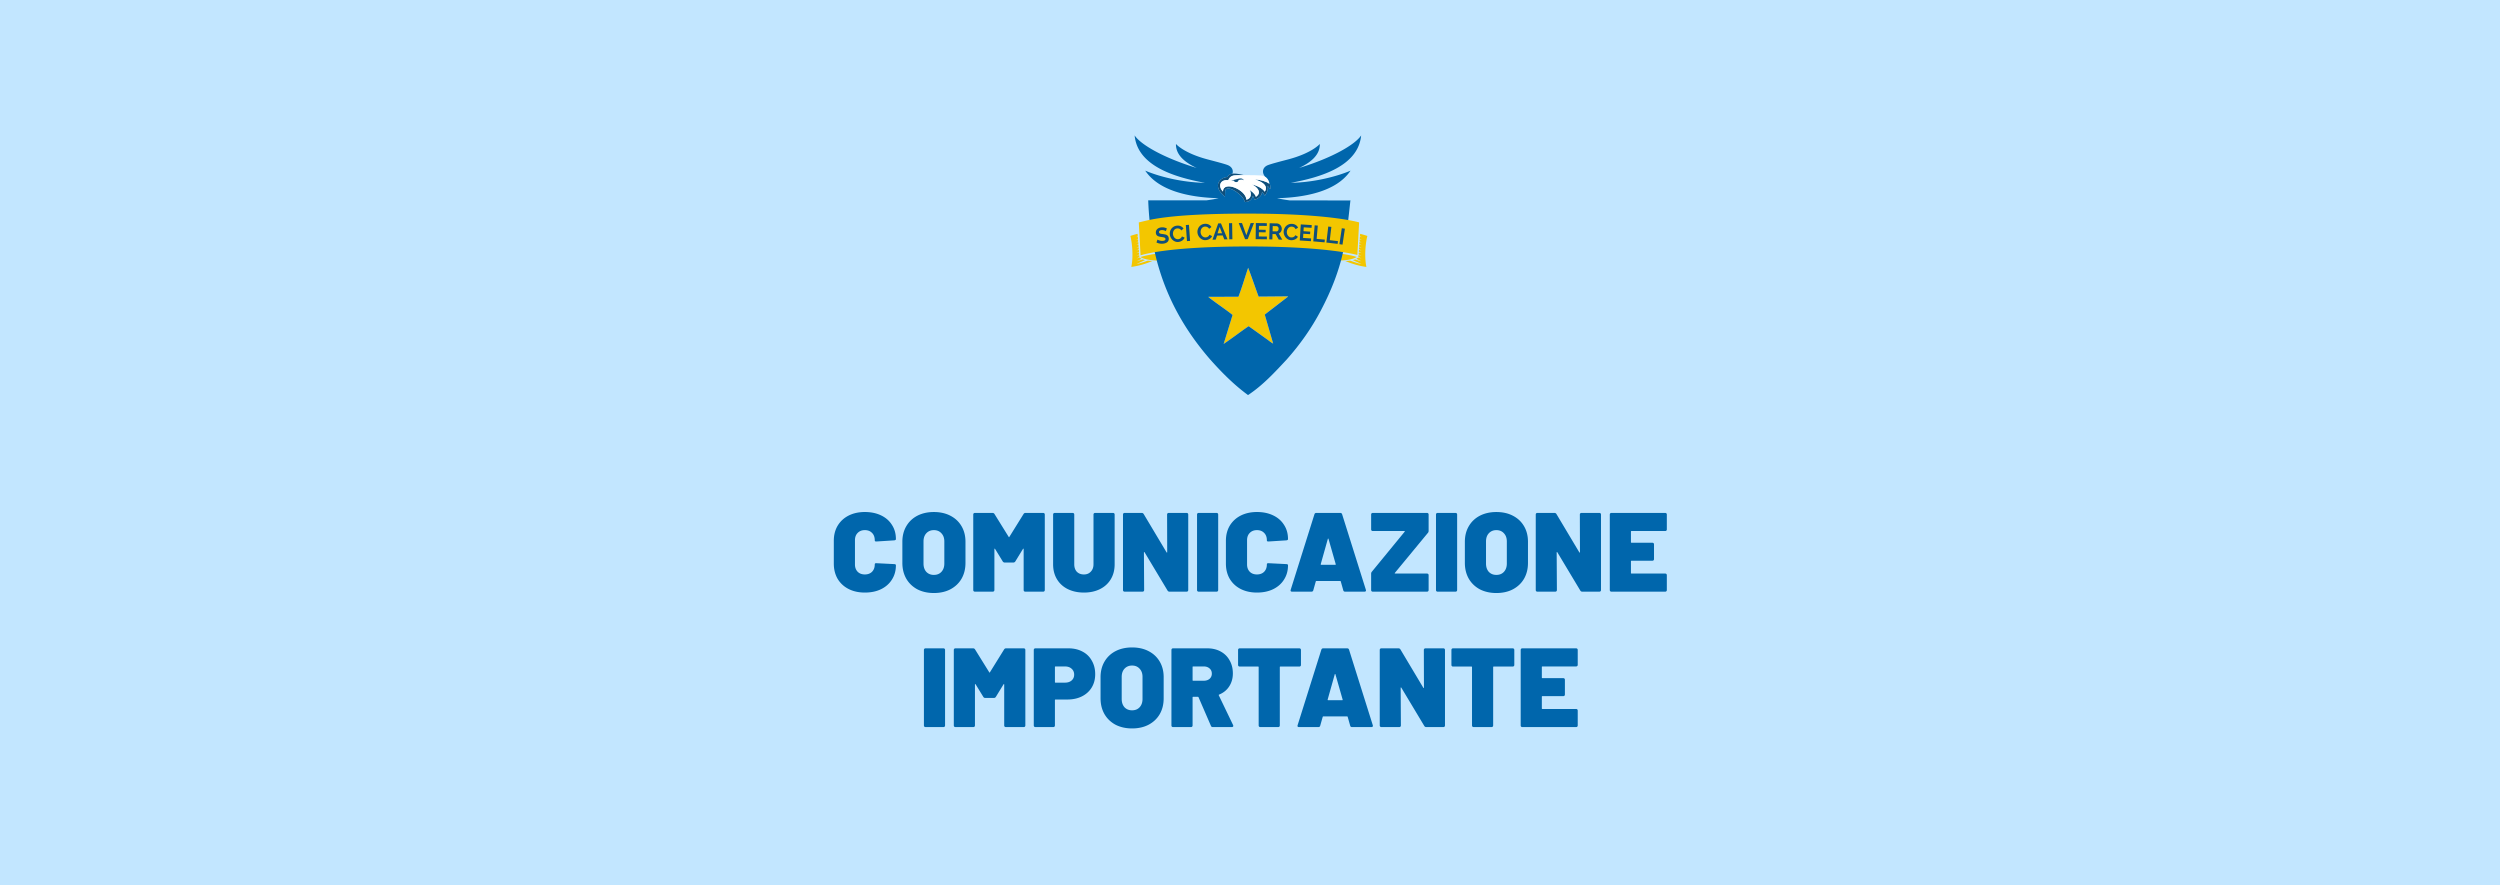
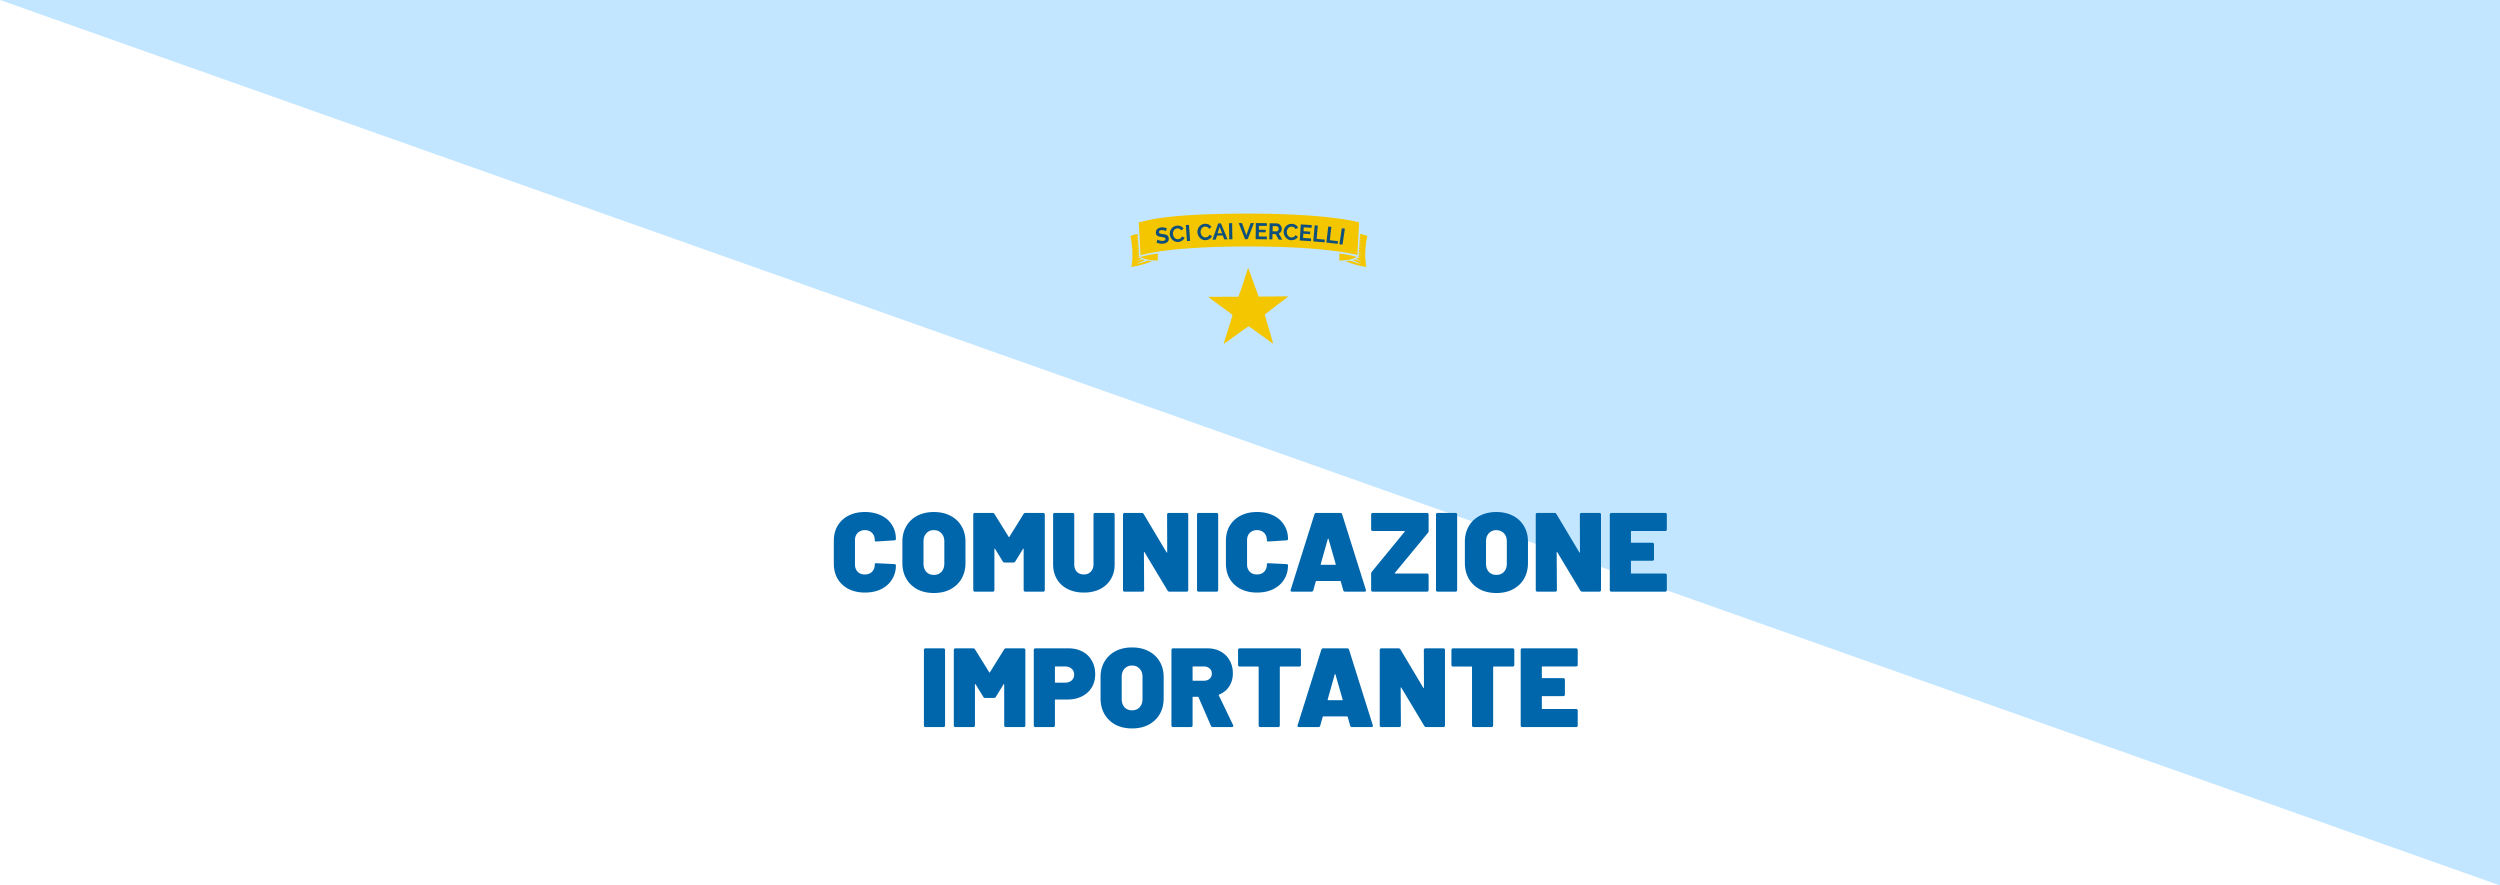
<svg xmlns="http://www.w3.org/2000/svg" width="1200" height="425" fill="none">
-   <path fill="#c2e6ff" d="M0 0h1200v425H0z" />
+   <path fill="#c2e6ff" d="M0 0h1200v425z" />
  <g clip-path="url(#A)">
    <g fill="#f3c600">
      <path d="M547.339 123.362s2.257 1.618 8.44 1.708c-.196-.853 0-3.384 0-3.384s-5.234.658-8.44 1.676zm103.903 0c-3.345-1.16-8.4-1.676-8.4-1.676s.197 2.531 0 3.384c6.152-.09 8.4-1.708 8.4-1.708zm-47.105 18.998l-5.024-13.848c-1.544 4.644-2.961 9.416-4.657 13.909-4.906-.045-9.622.099-14.521.061 3.618 2.938 7.947 5.697 11.703 8.701l-4.289 13.909c3.956-2.641 7.959-5.766 12.009-8.517l8.823 6.311c.983.705 1.871 1.52 2.941 2.022l-4.044-13.909c3.414-2.754 7.226-5.528 10.662-8.21.212-.166.572-.444.489-.552l-14.092.123z" />
    </g>
-     <path d="M648.263 81.911c-7.928 3.359-19.137 5.728-28.627 5.833 14.19-2.603 32.325-7.954 33.717-22.744-2.877 4.375-13.774 10.753-29.773 15.623 5.194-2.461 10.063-6.015 9.933-11.522 0 0-3.671 4.374-15.218 7.42-5.078 1.329-7.929 2.097-9.556 2.695-2.992 1.09-3.131 3.938-1.3 5.777.914.64 1.366 1.536 1.586 2.22.549.779.822 1.911.729 3.59l-1.367-1.667c.027.104.066.222.092.338a4.57 4.57 0 0 1-.495 3.034l-.82 1.419-.951-1.315c-.117-.156-.286-.313-.469-.456.014.482-.117.977-.389 1.445-.431.756-1.277 1.458-2.071 1.835l-1.107.547-.35-1.185c-.092-.221-.314-.546-.47-.754-.273 1.367-1.223 2.512-2.903 2.825l-.846.156-.326-.781c-.559-1.34-2.09-2.935-3.656-4.01-.802-.658-2.254-1.366-3.165-1.64-.573-.156-1.354-.221-1.862.143-.39.287-.521.769-.533 1.237l-.078 2.473-1.732-1.77c-1.302-1.328-2.148-3.346-1.302-5.142.742-1.55 2.643-2.551 4.257-2.564.404-1.009 1.263-1.463 2.358-1.601.546-1.635-.202-3.4-2.488-4.218-1.653-.586-4.491-1.341-9.399-2.63-11.561-3.046-15.219-7.42-15.219-7.42-.143 5.507 4.726 9.061 9.933 11.522C558.397 75.753 547.5 69.375 544.623 65c1.38 14.789 19.515 20.14 33.718 22.744-9.504-.105-20.712-2.474-28.628-5.833 6.926 10.35 22.796 12.915 35.28 13.228-1.921.424-3.921.768-5.924 1.027l-27.926-.019c1.177 33.979 13.437 57.602 29.768 76.428 5.531 6.203 11.369 12.098 18.142 17.059 7.143-4.726 12.819-10.919 18.548-17.059 6.328-7.119 11.889-14.923 16.45-23.626 4.579-8.734 8.618-18.326 10.9-29.244 1.537-7.36 2.35-15.251 3.249-23.558h-.136c-.079.035-.102.045-.203.068l-28.737-.02a68.77 68.77 0 0 1-6.154-1.055c12.484-.312 28.368-2.877 35.293-13.227zm-30.523 60.877l-10.662 8.211 4.045 13.908c-1.071-.502-1.959-1.316-2.941-2.022l-8.824-6.311c-4.05 2.752-8.053 5.876-12.009 8.517l4.289-13.909c-3.756-3.004-8.085-5.763-11.703-8.701l14.522-.061c1.696-4.492 3.113-9.264 4.656-13.908 1.753 4.537 3.324 9.257 5.025 13.847l14.092-.123c.082.109-.278.387-.49.552z" fill="#0066ac" />
-     <path d="M589.211 84.972c-1.614.013-3.515 1.015-4.257 2.564-.846 1.796 0 3.814 1.302 5.142l1.732 1.771.078-2.473c.013-.469.143-.95.534-1.237.507-.364 1.288-.299 1.862-.143.91.274 2.362.982 3.164 1.64 1.567 1.075 3.097 2.669 3.657 4.01l.326.781.846-.156c1.679-.313 2.629-1.459 2.903-2.825.156.208.377.533.469.754l.351 1.185 1.107-.547c.794-.377 1.64-1.08 2.07-1.835a2.72 2.72 0 0 0 .39-1.445c.182.143.352.3.469.456l.95 1.315.82-1.419c.495-.86.703-2.07.495-3.034l-.091-.338 1.367 1.667c.092-1.679-.18-2.811-.729-3.59.184.574.208.999.208.999-.976-.989-4.83-2.096-6.808-2.031 7.641 2.357 4.634 5.806 4.634 5.806-1.21-1.784-4.101-3.033-6.171-3.476 2.461 1.172 5.104 3.854 1.94 5.976-.338-1.419-2.044-2.63-3.02-3.346 1.041 1.731.781 4.257-1.549 4.699-.195-4.777-11.079-9.347-11.248-3.905-2.435-2.486-1.497-5.832 2.551-5.468.377-.963 1.211-2.096 2.982-2.278.69-.077 2.543-.119 4.643-.13-1.928-.418-4.024-.89-5.619-.69-1.095.136-1.953.591-2.358 1.6z" fill="#0f4f7b" />
-     <path d="M589.563 86.468c-4.049-.364-4.986 2.981-2.552 5.467.169-5.442 11.053-.872 11.248 3.905 2.33-.442 2.591-2.968 1.549-4.699.977.716 2.682 1.927 3.021 3.346 3.163-2.121.52-4.803-1.94-5.976 2.069.443 4.96 1.692 6.17 3.476 0 0 3.008-3.45-4.634-5.806 1.979-.065 5.832 1.042 6.808 2.031 0 0-.023-.425-.208-.999-.221-.684-.672-1.58-1.587-2.22-.531-.372-1.218-.658-2.11-.764-1.066-.126-4.898-.185-8.14-.169-2.1.011-3.953.053-4.644.13-1.77.182-2.604 1.315-2.981 2.278zm7.564.104c-.873-.689-1.732-.39-2.63-.143-.117 1.328-1.992 1.185-2.187.299-.43-.064-.899-.078-1.315-.22 2.291.091 4.726-2.004 6.132.065z" fill="#fff" />
-     <path d="M590.995 86.507c.416.142.885.156 1.315.22.195.886 2.07 1.029 2.187-.299.898-.247 1.757-.547 2.63.143-1.406-2.069-3.841.026-6.132-.064z" fill="#0f4f7b" />
    <g fill="#f3c600">
      <path d="M550.966 125.104c-1.158.412-3.933 1.368-5.412 1.617l4.037-1.864c-.373-.09-.741-.201-1.088-.338l-2.949.907 2.373-1.178c-.324-.174-.608-.381-.84-.622l-1.503.415 1.302-.66-.065-.953-1.267.339 1.246-.632-.067-.964-1.209.322 1.189-.603-.069-.975-1.149.305 1.129-.575-.072-.985-1.087.286 1.068-.544-.074-.997-1.023.268 1.004-.513-.078-1.009-.956.247.938-.48-.081-1.02-.887.227.869-.447-.086-1.032-.813.204.795-.408-.108-1.214s-1.758.42-3.468 1.019c.665 2.279 1.649 9.278.475 14.868 5.558-.72 10.166-2.877 10.166-2.877s-1.007.023-2.24-.134zm101.409-18.348s-13.757-4.223-53.098-4.223c-40.389 0-48.587 3.401-52.66 4.223l.854 15.827s11.531-4.279 51.778-4.279c37.26 0 51.38 3.851 52.281 4.088l.845-15.636zm3.972 6.506c-1.71-.6-3.468-1.02-3.468-1.02l-.104 1.148.926.474-.944-.244-.084 1.007.998.511a13.19 13.19 0 0 1-1.019-.266l-.079.995 1.068.544c-.313-.065-.687-.165-1.088-.287l-.076.984 1.135.577c-.331-.068-.728-.176-1.156-.306l-.072.973 1.198.607c-.347-.071-.766-.186-1.219-.325l-.07.961 1.26.639a14.81 14.81 0 0 1-1.281-.345l-.068.95 1.319.667c-.378-.077-.842-.206-1.341-.362l-.065.94 1.376.697c-.393-.082-.878-.218-1.398-.382l-.065.931 1.434.724c-.445-.092-1.009-.254-1.608-.448a3.26 3.26 0 0 1-.808.619l2.445 1.214c-.787-.162-1.942-.544-3.023-.933-.334.137-.689.249-1.053.341 1.045.579 2.296 1.025 4.076 1.886-1.494-.25-4.314-1.225-5.447-1.629-1.279.17-2.338.147-2.338.147s4.606 2.158 10.164 2.878c-1.174-5.59-.19-12.589.475-14.867z" />
    </g>
    <g fill="#0f4f7b">
      <path d="M559.604 110.947a1.79 1.79 0 0 0-.302-.169c-.145-.069-.318-.132-.52-.19s-.418-.101-.649-.128a2.67 2.67 0 0 0-.692.003c-.411.054-.707.17-.889.348a.76.76 0 0 0-.218.678c.021.158.076.285.166.379s.211.172.366.232a2.8 2.8 0 0 0 .574.144l.788.105 1.064.189a2.8 2.8 0 0 1 .835.329 1.8 1.8 0 0 1 .573.556c.148.226.244.516.291.868.054.411.023.772-.093 1.084a1.97 1.97 0 0 1-.533.791 2.76 2.76 0 0 1-.855.514c-.331.128-.684.217-1.059.266-.576.077-1.156.065-1.741-.034s-1.121-.276-1.609-.534l.489-1.373a2.1 2.1 0 0 0 .385.208 5.38 5.38 0 0 0 .641.234c.244.074.511.128.802.163a3.49 3.49 0 0 0 .878-.006c.821-.109 1.197-.425 1.127-.951-.021-.166-.087-.3-.196-.403s-.255-.186-.439-.25a3.95 3.95 0 0 0-.658-.155l-.853-.129c-.38-.052-.713-.12-.999-.203a2.53 2.53 0 0 1-.731-.332c-.202-.138-.362-.307-.479-.508s-.197-.448-.236-.744c-.052-.389-.025-.744.079-1.066a2.1 2.1 0 0 1 .5-.835c.228-.235.505-.428.83-.577a3.74 3.74 0 0 1 1.07-.301c.54-.071 1.048-.052 1.524.057a5.61 5.61 0 0 1 1.268.443l-.499 1.297zm1.904 1.567c-.043-.471-.002-.943.126-1.418a3.82 3.82 0 0 1 .629-1.301 3.77 3.77 0 0 1 1.112-.989c.45-.268.974-.429 1.574-.485.71-.066 1.337.033 1.883.296s.968.632 1.268 1.108l-1.077.899a1.97 1.97 0 0 0-.419-.514c-.159-.135-.325-.238-.499-.309s-.355-.119-.539-.142-.364-.026-.537-.01c-.377.035-.697.141-.961.319a2.16 2.16 0 0 0-.64.655c-.162.26-.276.548-.341.864s-.084.626-.056.929a3 3 0 0 0 .254.967 2.61 2.61 0 0 0 .538.788 2.3 2.3 0 0 0 .769.508 1.98 1.98 0 0 0 .938.133 2.47 2.47 0 0 0 .536-.116c.184-.061.357-.146.518-.256s.307-.245.438-.407.23-.352.298-.569l1.291.591a2.33 2.33 0 0 1-.455.814c-.208.242-.447.452-.719.631a3.95 3.95 0 0 1-.885.432 4.07 4.07 0 0 1-.943.208c-.55.051-1.063-.019-1.541-.208s-.897-.455-1.261-.797-.66-.741-.888-1.198-.365-.931-.411-1.423zm8.236 3.219l-.547-7.717 1.5-.107.548 7.718-1.501.106zm5.023-4.271c-.022-.471.042-.941.192-1.41a3.8 3.8 0 0 1 .689-1.269 3.79 3.79 0 0 1 1.157-.937c.462-.246.994-.383 1.596-.411.711-.032 1.333.096 1.867.384s.938.677 1.214 1.167l-1.117.847c-.112-.213-.243-.391-.395-.533s-.314-.253-.484-.333-.349-.135-.532-.166-.362-.044-.536-.036c-.377.018-.702.109-.974.274a2.16 2.16 0 0 0-.67.625 2.61 2.61 0 0 0-.381.846 3.11 3.11 0 0 0-.1.926c.016.341.085.667.208.978s.29.581.501.812.458.412.744.544.596.191.93.175c.174-.007.354-.037.541-.09a2.1 2.1 0 0 0 .53-.231 2.07 2.07 0 0 0 .457-.386c.138-.155.246-.341.324-.555l1.262.651a2.32 2.32 0 0 1-.493.792c-.219.232-.468.43-.747.596a3.99 3.99 0 0 1-.904.39 4.06 4.06 0 0 1-.952.163c-.552.025-1.062-.068-1.53-.279s-.875-.497-1.222-.856a4.2 4.2 0 0 1-.831-1.238c-.207-.466-.321-.946-.344-1.44zm9.967-4.213l1.329-.035 3.148 7.655-1.547.042-.771-1.909-2.701.072-.656 1.948-1.548.041 2.746-7.814zm1.859 4.704l-1.149-3.011-1.03 3.069 2.179-.058zm3.447 2.916l-.119-7.736 1.504-.023.118 7.736-1.503.023zm6.116-7.804l2.105 5.848 2.058-5.856 1.58-.004-3.002 7.743-1.264.003-3.057-7.73 1.58-.004zm11.951 6.484l-.016 1.319-5.372-.063.09-7.736 5.274.061-.015 1.318-3.77-.043-.022 1.863 3.258.038-.014 1.22-3.258-.038-.024 2.016 3.869.045zm1.131 1.339l.199-7.735 3.421.089c.355.009.682.092.98.248s.552.36.763.609a2.76 2.76 0 0 1 .491.841c.116.312.17.624.161.936-.012.501-.149.954-.411 1.357s-.608.692-1.041.862l1.69 2.954-1.689-.043-1.513-2.634-1.481-.038-.067 2.593-1.503-.039zm1.604-3.872l1.884.049a.79.79 0 0 0 .389-.089c.122-.062.227-.148.318-.258s.162-.242.217-.393.084-.314.089-.488c.005-.181-.02-.349-.074-.503a1.33 1.33 0 0 0-.224-.404c-.096-.115-.206-.205-.331-.27a.87.87 0 0 0-.385-.102l-1.819-.047-.064 2.505zm5.315.13c.021-.472.126-.935.317-1.388a3.81 3.81 0 0 1 .799-1.203c.343-.349.755-.625 1.236-.83s1.024-.294 1.626-.267c.711.03 1.32.213 1.825.548s.874.758 1.106 1.27l-1.188.744a1.99 1.99 0 0 0-.347-.566c-.138-.155-.289-.28-.452-.374a2.12 2.12 0 0 0-.515-.213 2.42 2.42 0 0 0-.53-.083c-.378-.017-.71.045-.996.185a2.17 2.17 0 0 0-.722.563c-.196.235-.348.505-.456.81a3.11 3.11 0 0 0-.181.913 3.01 3.01 0 0 0 .12.993 2.62 2.62 0 0 0 .427.853 2.3 2.3 0 0 0 .693.608c.273.157.577.243.91.258a2.43 2.43 0 0 0 .548-.042c.19-.035.373-.096.547-.184a2.03 2.03 0 0 0 .49-.343 1.71 1.71 0 0 0 .372-.524l1.199.761a2.32 2.32 0 0 1-.561.744 3.41 3.41 0 0 1-.797.528c-.294.14-.606.242-.936.308a4.04 4.04 0 0 1-.963.078c-.552-.024-1.051-.162-1.498-.414a3.95 3.95 0 0 1-1.142-.961c-.314-.388-.553-.824-.717-1.308s-.235-.971-.214-1.464zm13.171 3.308l-.084 1.316-5.361-.343.493-7.721 5.263.336-.084 1.316-3.762-.24-.119 1.859 3.252.208-.078 1.218-3.252-.208-.128 2.012 3.86.247zm1.049 1.405l.672-7.708 1.498.131-.558 6.394 3.93.342-.114 1.314-5.428-.473zm6.279.565l.905-7.684 1.493.176-.75 6.375 3.918.461-.155 1.309-5.411-.637zm6.262.784l1.15-7.651 1.487.223-1.15 7.651-1.487-.223z" />
    </g>
  </g>
  <path d="M415.131 284.432c-2.952 0-5.562-.576-7.83-1.728-2.232-1.152-3.978-2.772-5.238-4.86-1.224-2.124-1.836-4.572-1.836-7.344v-10.908c0-2.736.612-5.148 1.836-7.236 1.26-2.088 3.006-3.708 5.238-4.86 2.268-1.152 4.878-1.728 7.83-1.728s5.544.54 7.776 1.62c2.268 1.08 4.014 2.61 5.238 4.59 1.26 1.944 1.89 4.212 1.89 6.804 0 .324-.27.522-.81.594l-8.532.54h-.162c-.432 0-.648-.198-.648-.594 0-1.476-.432-2.646-1.296-3.51-.864-.9-2.016-1.35-3.456-1.35s-2.592.45-3.456 1.35c-.864.864-1.296 2.034-1.296 3.51v11.61c0 1.44.432 2.61 1.296 3.51.864.864 2.016 1.296 3.456 1.296s2.592-.432 3.456-1.296c.864-.9 1.296-2.07 1.296-3.51 0-.216.072-.378.216-.486s.342-.144.594-.108l8.532.432c.54.036.81.216.81.54 0 2.592-.63 4.878-1.89 6.858-1.224 1.98-2.97 3.528-5.238 4.644-2.232 1.08-4.824 1.62-7.776 1.62zm33.123.216c-2.988 0-5.634-.594-7.938-1.782-2.268-1.224-4.032-2.916-5.292-5.076-1.26-2.196-1.89-4.734-1.89-7.614v-10.152c0-2.808.63-5.292 1.89-7.452s3.024-3.834 5.292-5.022c2.304-1.188 4.95-1.782 7.938-1.782 3.024 0 5.67.594 7.938 1.782 2.304 1.188 4.086 2.862 5.346 5.022s1.89 4.644 1.89 7.452v10.152c0 2.88-.63 5.418-1.89 7.614-1.26 2.16-3.042 3.852-5.346 5.076-2.268 1.188-4.914 1.782-7.938 1.782zm0-8.694c1.512 0 2.718-.486 3.618-1.458.936-1.008 1.404-2.34 1.404-3.996v-10.584c0-1.656-.468-2.97-1.404-3.942-.9-1.008-2.106-1.512-3.618-1.512-1.476 0-2.682.504-3.618 1.512-.9.972-1.35 2.286-1.35 3.942V270.5c0 1.656.45 2.988 1.35 3.996.936.972 2.142 1.458 3.618 1.458zm43.043-29.214a1.06 1.06 0 0 1 .972-.54h8.424c.252 0 .45.072.594.216s.216.342.216.594v36.18c0 .252-.072.45-.216.594s-.342.216-.594.216h-8.532c-.252 0-.45-.072-.594-.216s-.216-.342-.216-.594v-19.602c0-.144-.036-.216-.108-.216-.072-.036-.144 0-.216.108l-3.672 5.994a1.06 1.06 0 0 1-.972.54h-4.104a1.06 1.06 0 0 1-.972-.54l-3.672-5.994c-.072-.108-.144-.144-.216-.108-.072 0-.108.072-.108.216v19.602c0 .252-.072.45-.216.594s-.342.216-.594.216h-8.532c-.252 0-.45-.072-.594-.216s-.216-.342-.216-.594v-36.18c0-.252.072-.45.216-.594s.342-.216.594-.216h8.424a1.06 1.06 0 0 1 .972.54l6.804 10.962c.108.216.216.216.324 0l6.804-10.962zm28.991 37.692c-2.916 0-5.508-.558-7.776-1.674-2.232-1.116-3.96-2.7-5.184-4.752s-1.836-4.428-1.836-7.128V247.01c0-.252.072-.45.216-.594s.342-.216.594-.216h8.532c.252 0 .45.072.594.216s.216.342.216.594v23.868c0 1.476.414 2.664 1.242 3.564.864.864 1.998 1.296 3.402 1.296 1.368 0 2.466-.45 3.294-1.35.864-.9 1.296-2.07 1.296-3.51V247.01c0-.252.072-.45.216-.594s.342-.216.594-.216h8.532c.252 0 .45.072.594.216s.216.342.216.594v23.868c0 2.7-.612 5.076-1.836 7.128s-2.952 3.636-5.184 4.752-4.806 1.674-7.722 1.674zm39.916-37.422c0-.252.072-.45.216-.594s.342-.216.594-.216h8.532c.252 0 .45.072.594.216s.216.342.216.594v36.18c0 .252-.072.45-.216.594s-.342.216-.594.216h-8.154a1.06 1.06 0 0 1-.972-.54l-11.016-18.36c-.072-.108-.144-.144-.216-.108-.072 0-.108.072-.108.216l.108 17.982c0 .252-.072.45-.216.594s-.342.216-.594.216h-8.532c-.252 0-.45-.072-.594-.216s-.216-.342-.216-.594v-36.18c0-.252.072-.45.216-.594s.342-.216.594-.216H548a1.06 1.06 0 0 1 .972.54l10.962 18.36c.072.108.144.162.216.162.072-.036.108-.126.108-.27l-.054-17.982zM575.389 284c-.252 0-.45-.072-.594-.216s-.216-.342-.216-.594v-36.18c0-.252.072-.45.216-.594s.342-.216.594-.216h8.532c.252 0 .45.072.594.216s.216.342.216.594v36.18c0 .252-.072.45-.216.594s-.342.216-.594.216h-8.532zm27.951.432c-2.952 0-5.562-.576-7.83-1.728-2.232-1.152-3.978-2.772-5.238-4.86-1.224-2.124-1.836-4.572-1.836-7.344v-10.908c0-2.736.612-5.148 1.836-7.236 1.26-2.088 3.006-3.708 5.238-4.86 2.268-1.152 4.878-1.728 7.83-1.728s5.544.54 7.776 1.62c2.268 1.08 4.014 2.61 5.238 4.59 1.26 1.944 1.89 4.212 1.89 6.804 0 .324-.27.522-.81.594l-8.532.54h-.162c-.432 0-.648-.198-.648-.594 0-1.476-.432-2.646-1.296-3.51-.864-.9-2.016-1.35-3.456-1.35s-2.592.45-3.456 1.35c-.864.864-1.296 2.034-1.296 3.51v11.61c0 1.44.432 2.61 1.296 3.51.864.864 2.016 1.296 3.456 1.296s2.592-.432 3.456-1.296c.864-.9 1.296-2.07 1.296-3.51 0-.216.072-.378.216-.486s.342-.144.594-.108l8.532.432c.54.036.81.216.81.54 0 2.592-.63 4.878-1.89 6.858-1.224 1.98-2.97 3.528-5.238 4.644-2.232 1.08-4.824 1.62-7.776 1.62zm42.337-.432c-.504 0-.81-.234-.918-.702l-1.188-4.212c-.072-.144-.162-.216-.27-.216h-11.448c-.108 0-.198.072-.27.216l-1.188 4.212c-.108.468-.414.702-.918.702h-9.234c-.648 0-.882-.306-.702-.918l11.394-36.234c.144-.432.45-.648.918-.648h11.448c.468 0 .774.216.918.648l11.394 36.234c.036.072.054.18.054.324 0 .396-.252.594-.756.594h-9.234zm-11.718-13.23c-.036.216.036.324.216.324h6.75c.216 0 .288-.108.216-.324l-3.456-12.096c-.036-.108-.09-.162-.162-.162s-.126.054-.162.162l-3.402 12.096zM658.954 284c-.252 0-.45-.072-.594-.216s-.216-.342-.216-.594v-7.83c0-.36.126-.684.378-.972l15.714-19.17c.072-.072.09-.144.054-.216s-.108-.108-.216-.108h-15.12c-.252 0-.45-.072-.594-.216s-.216-.342-.216-.594v-7.074c0-.252.072-.45.216-.594s.342-.216.594-.216h25.974c.252 0 .45.072.594.216s.216.342.216.594v7.776c0 .432-.126.774-.378 1.026l-15.822 19.17c-.072.072-.09.144-.054.216s.108.108.216.108h15.228c.252 0 .45.072.594.216s.216.342.216.594v7.074c0 .252-.072.45-.216.594s-.342.216-.594.216h-25.974zm31.132 0c-.252 0-.45-.072-.594-.216s-.216-.342-.216-.594v-36.18c0-.252.072-.45.216-.594s.342-.216.594-.216h8.532c.252 0 .45.072.594.216s.216.342.216.594v36.18c0 .252-.072.45-.216.594s-.342.216-.594.216h-8.532zm28.168.648c-2.988 0-5.634-.594-7.938-1.782-2.268-1.224-4.032-2.916-5.292-5.076-1.26-2.196-1.89-4.734-1.89-7.614v-10.152c0-2.808.63-5.292 1.89-7.452s3.024-3.834 5.292-5.022c2.304-1.188 4.95-1.782 7.938-1.782 3.024 0 5.67.594 7.938 1.782 2.304 1.188 4.086 2.862 5.346 5.022s1.89 4.644 1.89 7.452v10.152c0 2.88-.63 5.418-1.89 7.614-1.26 2.16-3.042 3.852-5.346 5.076-2.268 1.188-4.914 1.782-7.938 1.782zm0-8.694c1.512 0 2.718-.486 3.618-1.458.936-1.008 1.404-2.34 1.404-3.996v-10.584c0-1.656-.468-2.97-1.404-3.942-.9-1.008-2.106-1.512-3.618-1.512-1.476 0-2.682.504-3.618 1.512-.9.972-1.35 2.286-1.35 3.942V270.5c0 1.656.45 2.988 1.35 3.996.936.972 2.142 1.458 3.618 1.458zm40.073-28.944c0-.252.072-.45.216-.594s.342-.216.594-.216h8.532c.252 0 .45.072.594.216s.216.342.216.594v36.18c0 .252-.072.45-.216.594s-.342.216-.594.216h-8.154a1.06 1.06 0 0 1-.972-.54l-11.016-18.36c-.072-.108-.144-.144-.216-.108-.072 0-.108.072-.108.216l.108 17.982c0 .252-.072.45-.216.594s-.342.216-.594.216h-8.532c-.252 0-.45-.072-.594-.216s-.216-.342-.216-.594v-36.18c0-.252.072-.45.216-.594s.342-.216.594-.216h8.154a1.06 1.06 0 0 1 .972.54l10.962 18.36c.072.108.144.162.216.162.072-.036.108-.126.108-.27l-.054-17.982zm41.753 7.074c0 .252-.072.45-.216.594s-.342.216-.594.216h-16.146c-.18 0-.27.09-.27.27v5.076c0 .18.09.27.27.27h9.99c.252 0 .45.072.594.216s.216.342.216.594v7.02c0 .252-.072.45-.216.594s-.342.216-.594.216h-9.99c-.18 0-.27.09-.27.27v5.616c0 .18.09.27.27.27h16.146c.252 0 .45.072.594.216s.216.342.216.594v7.074c0 .252-.072.45-.216.594s-.342.216-.594.216h-25.758c-.252 0-.45-.072-.594-.216s-.216-.342-.216-.594v-36.18c0-.252.072-.45.216-.594s.342-.216.594-.216h25.758c.252 0 .45.072.594.216s.216.342.216.594v7.074zM444.291 349c-.252 0-.45-.072-.594-.216s-.216-.342-.216-.594v-36.18c0-.252.072-.45.216-.594s.342-.216.594-.216h8.532c.252 0 .45.072.594.216s.216.342.216.594v36.18c0 .252-.072.45-.216.594s-.342.216-.594.216h-8.532zm37.672-37.26a1.06 1.06 0 0 1 .972-.54h8.424c.252 0 .45.072.594.216s.216.342.216.594v36.18c0 .252-.072.45-.216.594s-.342.216-.594.216h-8.532c-.252 0-.45-.072-.594-.216s-.216-.342-.216-.594v-19.602c0-.144-.036-.216-.108-.216-.072-.036-.144 0-.216.108l-3.672 5.994a1.06 1.06 0 0 1-.972.54h-4.104a1.06 1.06 0 0 1-.972-.54l-3.672-5.994c-.072-.108-.144-.144-.216-.108-.072 0-.108.072-.108.216v19.602c0 .252-.072.45-.216.594s-.342.216-.594.216h-8.532c-.252 0-.45-.072-.594-.216s-.216-.342-.216-.594v-36.18c0-.252.072-.45.216-.594s.342-.216.594-.216h8.424a1.06 1.06 0 0 1 .972.54l6.804 10.962c.108.216.216.216.324 0l6.804-10.962zm30.881-.54c2.556 0 4.806.522 6.75 1.566a10.51 10.51 0 0 1 4.482 4.374c1.08 1.872 1.62 4.032 1.62 6.48 0 2.412-.558 4.536-1.674 6.372s-2.682 3.258-4.698 4.266-4.338 1.512-6.966 1.512h-5.724c-.18 0-.27.09-.27.27v12.15c0 .252-.072.45-.216.594s-.342.216-.594.216h-8.532c-.252 0-.45-.072-.594-.216s-.216-.342-.216-.594v-36.18c0-.252.072-.45.216-.594s.342-.216.594-.216h15.822zm-1.674 16.47c1.332 0 2.394-.342 3.186-1.026.828-.72 1.242-1.656 1.242-2.808 0-1.188-.414-2.142-1.242-2.862-.792-.72-1.854-1.08-3.186-1.08h-4.536c-.18 0-.27.09-.27.27v7.236c0 .18.09.27.27.27h4.536zm32.216 21.978c-2.988 0-5.634-.594-7.938-1.782-2.268-1.224-4.032-2.916-5.292-5.076-1.26-2.196-1.89-4.734-1.89-7.614v-10.152c0-2.808.63-5.292 1.89-7.452s3.024-3.834 5.292-5.022c2.304-1.188 4.95-1.782 7.938-1.782 3.024 0 5.67.594 7.938 1.782 2.304 1.188 4.086 2.862 5.346 5.022s1.89 4.644 1.89 7.452v10.152c0 2.88-.63 5.418-1.89 7.614-1.26 2.16-3.042 3.852-5.346 5.076-2.268 1.188-4.914 1.782-7.938 1.782zm0-8.694c1.512 0 2.718-.486 3.618-1.458.936-1.008 1.404-2.34 1.404-3.996v-10.584c0-1.656-.468-2.97-1.404-3.942-.9-1.008-2.106-1.512-3.618-1.512-1.476 0-2.682.504-3.618 1.512-.9.972-1.35 2.286-1.35 3.942V335.5c0 1.656.45 2.988 1.35 3.996.936.972 2.142 1.458 3.618 1.458zM582.164 349c-.468 0-.774-.198-.918-.594l-5.94-13.716c-.072-.144-.18-.216-.324-.216h-2.268c-.18 0-.27.09-.27.27v13.446c0 .252-.072.45-.216.594s-.342.216-.594.216h-8.532c-.252 0-.45-.072-.594-.216s-.216-.342-.216-.594v-36.18c0-.252.072-.45.216-.594s.342-.216.594-.216h16.362c2.448 0 4.59.504 6.426 1.512 1.872 1.008 3.312 2.43 4.32 4.266 1.044 1.8 1.566 3.888 1.566 6.264s-.594 4.464-1.782 6.264c-1.152 1.764-2.754 3.06-4.806 3.888-.18.072-.234.198-.162.378l6.858 14.256.108.378c0 .18-.072.324-.216.432s-.324.162-.54.162h-9.072zm-9.45-29.106c-.18 0-.27.09-.27.27v6.318c0 .18.09.27.27.27h5.076c1.152 0 2.088-.306 2.808-.918.72-.648 1.08-1.476 1.08-2.484 0-1.044-.36-1.872-1.08-2.484-.72-.648-1.656-.972-2.808-.972h-5.076zm50.937-8.694c.252 0 .45.072.594.216s.216.342.216.594v7.128c0 .252-.072.45-.216.594s-.342.216-.594.216h-9.072c-.18 0-.27.09-.27.27v27.972c0 .252-.072.45-.216.594s-.342.216-.594.216h-8.532c-.252 0-.45-.072-.594-.216s-.216-.342-.216-.594v-27.972c0-.18-.09-.27-.27-.27h-8.802c-.252 0-.45-.072-.594-.216s-.216-.342-.216-.594v-7.128c0-.252.072-.45.216-.594s.342-.216.594-.216h28.566zm25.348 37.8c-.504 0-.81-.234-.918-.702l-1.188-4.212c-.072-.144-.162-.216-.27-.216h-11.448c-.108 0-.198.072-.27.216l-1.188 4.212c-.108.468-.414.702-.918.702h-9.234c-.648 0-.882-.306-.702-.918l11.394-36.234c.144-.432.45-.648.918-.648h11.448c.468 0 .774.216.918.648l11.394 36.234c.036.072.054.18.054.324 0 .396-.252.594-.756.594h-9.234zm-11.718-13.23c-.036.216.036.324.216.324h6.75c.216 0 .288-.108.216-.324l-3.456-12.096c-.036-.108-.09-.162-.162-.162s-.126.054-.162.162l-3.402 12.096zm46.163-23.76c0-.252.072-.45.216-.594s.342-.216.594-.216h8.532c.252 0 .45.072.594.216s.216.342.216.594v36.18c0 .252-.072.45-.216.594s-.342.216-.594.216h-8.154a1.06 1.06 0 0 1-.972-.54l-11.016-18.36c-.072-.108-.144-.144-.216-.108-.072 0-.108.072-.108.216l.108 17.982c0 .252-.072.45-.216.594s-.342.216-.594.216h-8.532c-.252 0-.45-.072-.594-.216s-.216-.342-.216-.594v-36.18c0-.252.072-.45.216-.594s.342-.216.594-.216h8.154a1.06 1.06 0 0 1 .972.54l10.962 18.36c.072.108.144.162.216.162.072-.036.108-.126.108-.27l-.054-17.982zm42.617-.81c.252 0 .45.072.594.216s.216.342.216.594v7.128c0 .252-.072.45-.216.594s-.342.216-.594.216h-9.072c-.18 0-.27.09-.27.27v27.972c0 .252-.072.45-.216.594s-.342.216-.594.216h-8.532c-.252 0-.45-.072-.594-.216s-.216-.342-.216-.594v-27.972c0-.18-.09-.27-.27-.27h-8.802c-.252 0-.45-.072-.594-.216s-.216-.342-.216-.594v-7.128c0-.252.072-.45.216-.594s.342-.216.594-.216h28.566zm31.251 7.884c0 .252-.072.45-.216.594s-.342.216-.594.216h-16.146c-.18 0-.27.09-.27.27v5.076c0 .18.09.27.27.27h9.99c.252 0 .45.072.594.216s.216.342.216.594v7.02c0 .252-.072.45-.216.594s-.342.216-.594.216h-9.99c-.18 0-.27.09-.27.27v5.616c0 .18.09.27.27.27h16.146c.252 0 .45.072.594.216s.216.342.216.594v7.074c0 .252-.072.45-.216.594s-.342.216-.594.216h-25.758c-.252 0-.45-.072-.594-.216s-.216-.342-.216-.594v-36.18c0-.252.072-.45.216-.594s.342-.216.594-.216h25.758c.252 0 .45.072.594.216s.216.342.216.594v7.074z" fill="#0066ac" />
  <defs>
    <clipPath id="A">
      <path fill="#fff" transform="translate(542.472 65)" d="M0 0h115.057v125H0z" />
    </clipPath>
  </defs>
</svg>